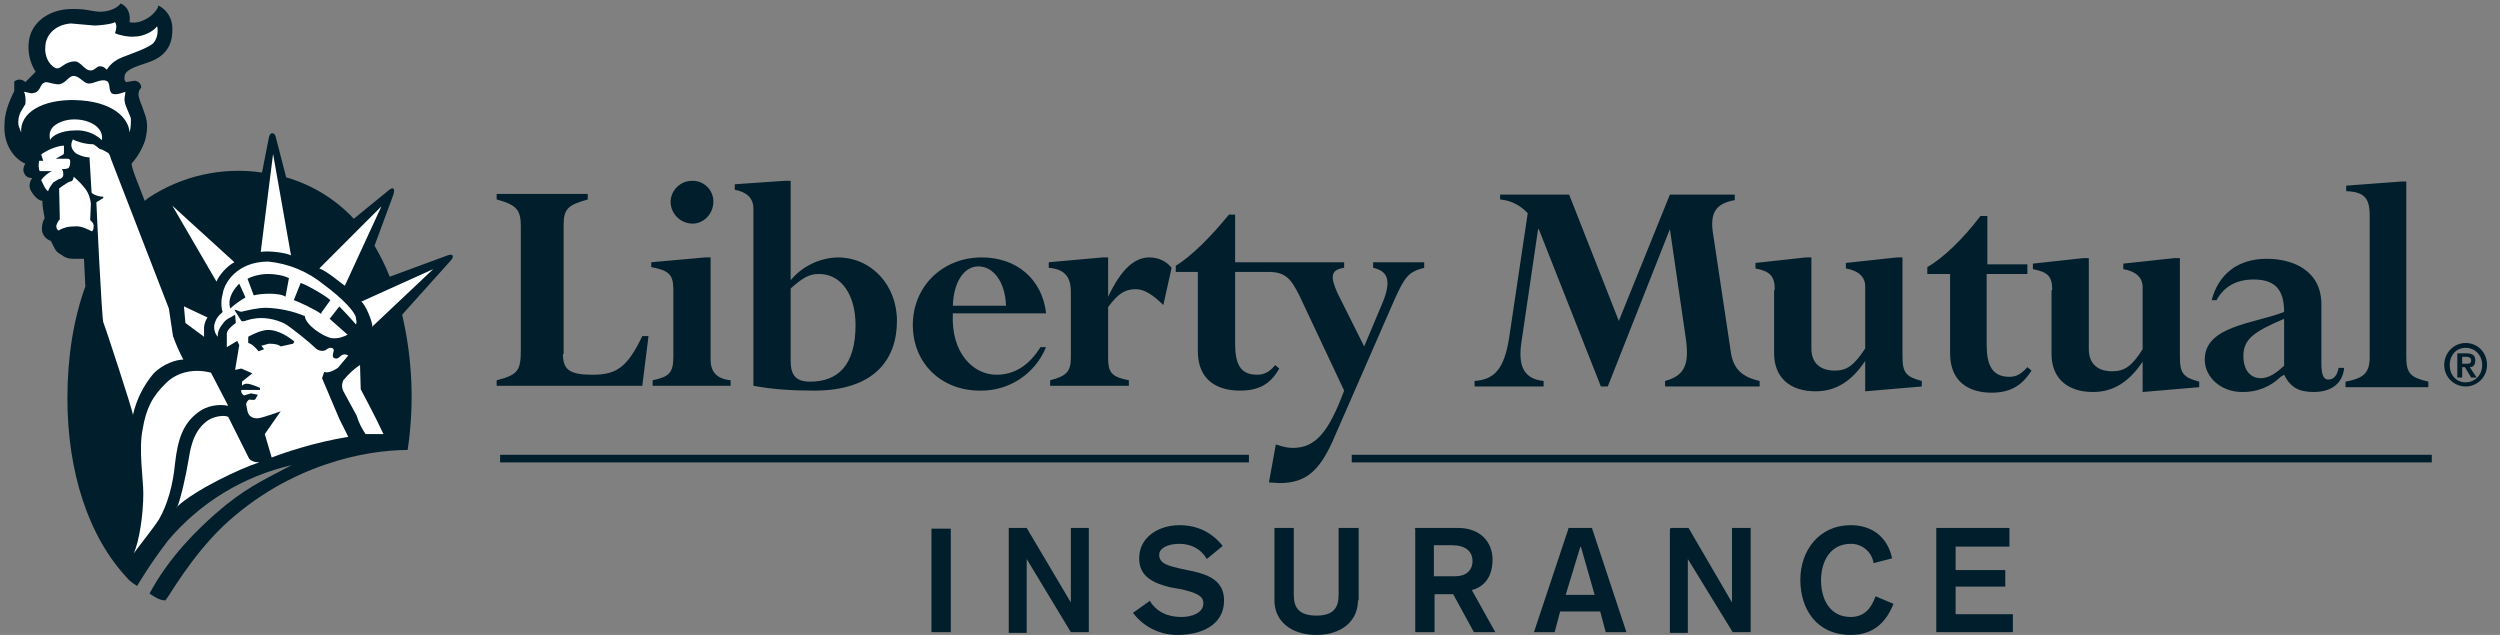
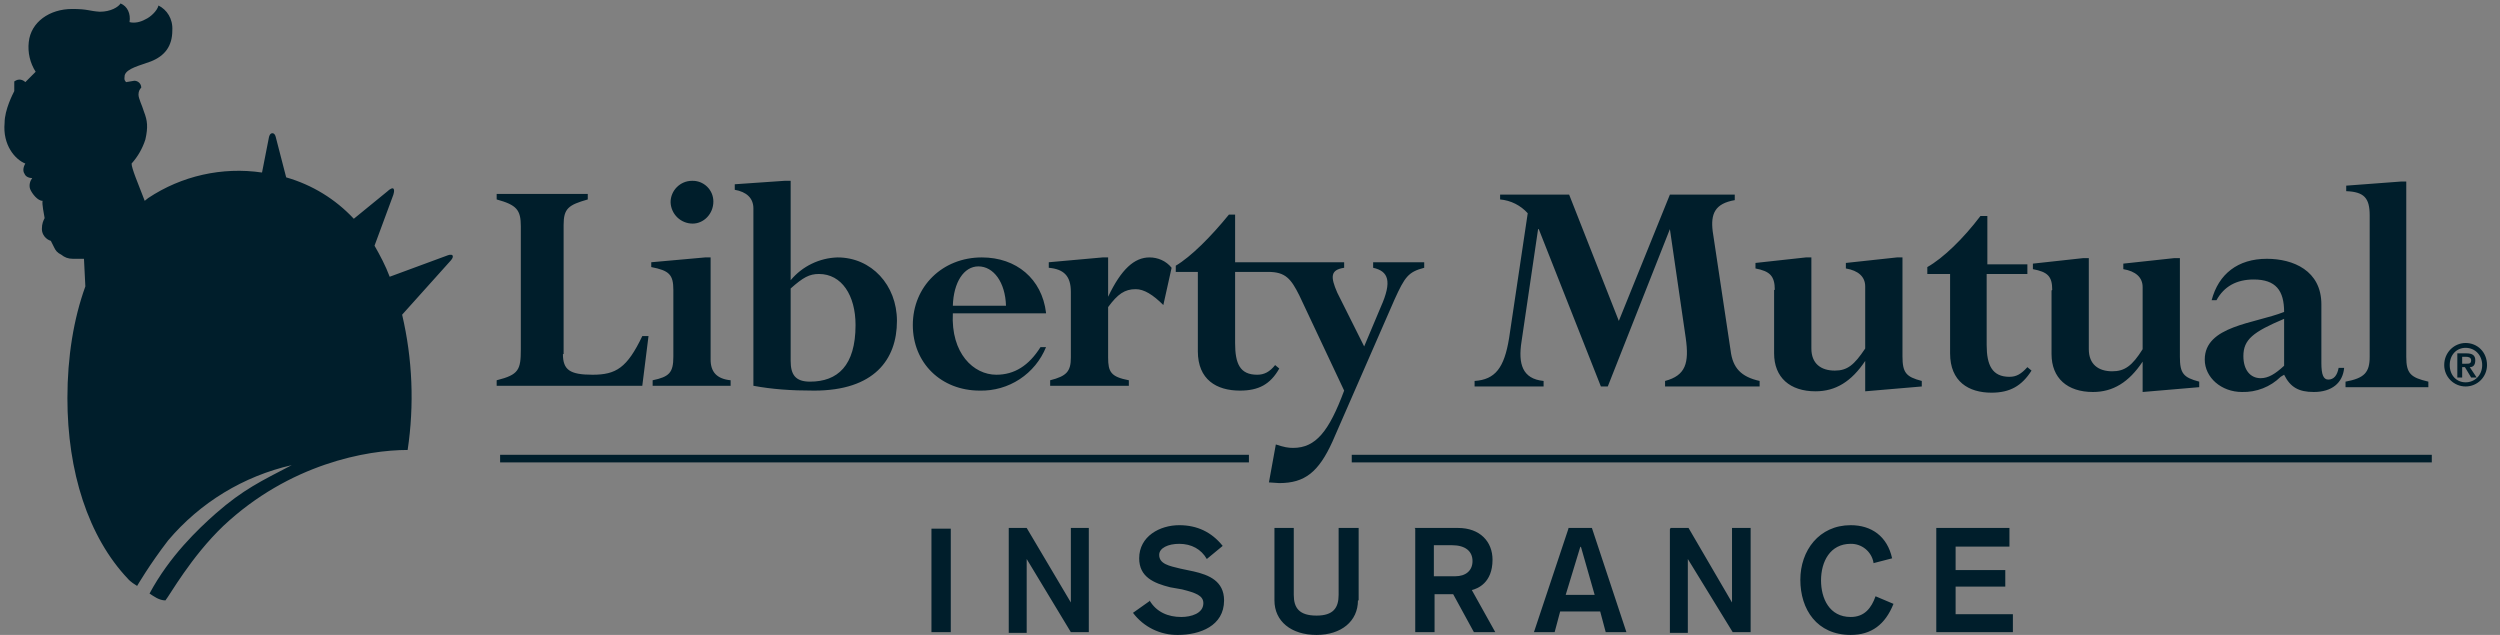
<svg xmlns="http://www.w3.org/2000/svg" width="189" height="48" viewBox="0 0 189 48" fill="none">
  <rect x="0" y="0" width="189" height="48" fill="#808080" stroke="none" />
  <g clip-path="url(#clip0)">
    <path d="M146.383 39.913H151.914V41.322H147.844V43.096H151.6V44.348H147.844V46.435H152.174V47.791H146.383V39.965V39.913ZM141.635 42.522C141.561 42.121 141.348 41.76 141.032 41.502C140.717 41.244 140.321 41.106 139.914 41.113C138.348 41.113 137.67 42.47 137.67 43.878C137.67 45.235 138.296 46.644 139.914 46.644C140.957 46.644 141.479 45.965 141.792 45.078L143.148 45.652C142.522 47.217 141.479 48 139.914 48C137.357 48 136.105 46.07 136.105 43.826C136.105 41.635 137.514 39.704 139.914 39.704C141.479 39.704 142.679 40.539 143.044 42.209L141.635 42.574V42.522ZM126.296 39.913H127.653L130.94 45.548V39.913H132.348V47.791H130.992L127.6 42.261V47.843H126.244V40.017L126.296 39.913ZM118.574 39.913H120.348L122.957 47.791H121.392L120.974 46.226H117.948L117.531 47.791H115.966L118.574 39.965V39.913ZM119.461 41.374L118.366 44.974H120.557L119.514 41.322L119.461 41.374ZM106.94 39.913H110.227C111.896 39.913 112.835 40.956 112.835 42.313C112.835 44.087 111.687 44.504 111.27 44.609L113.044 47.791H111.427L109.861 44.922H108.453V47.791H106.992V39.965L106.94 39.913ZM108.4 43.565H110.018C110.8 43.565 111.322 43.148 111.322 42.417C111.322 41.687 110.8 41.217 109.757 41.217H108.4V43.617V43.565ZM102.661 45.391C102.661 46.956 101.409 48 99.531 48C97.6 48 96.348 46.956 96.348 45.391V39.913H97.809V44.974C97.809 45.965 98.227 46.539 99.531 46.539C100.783 46.539 101.2 45.965 101.2 44.974V39.913H102.714V45.391H102.661ZM86.905 45.391C87.427 46.278 88.314 46.644 89.305 46.644C90.035 46.644 90.974 46.383 90.974 45.6C90.974 45.026 90.4 44.817 89.357 44.556L88.47 44.4C87.218 44.087 86.122 43.617 86.122 42.209C86.122 40.539 87.687 39.704 89.148 39.704C90.505 39.704 91.6 40.226 92.435 41.27L91.235 42.261C90.818 41.53 90.087 41.113 89.148 41.113C88.314 41.113 87.635 41.426 87.635 41.948C87.635 42.626 88.366 42.783 89.253 42.991L90.244 43.2C91.392 43.461 92.54 43.93 92.54 45.391C92.54 47.322 90.713 48 89.044 48C88.387 48.008 87.738 47.861 87.148 47.571C86.559 47.281 86.047 46.856 85.653 46.33L86.905 45.444V45.391ZM76.261 39.913H77.618L80.957 45.548V39.913H82.314V47.791H80.957L77.618 42.261V47.843H76.261V40.017V39.913ZM70.418 47.791V39.965H71.879V47.791H70.418ZM102.192 34.956V34.383H183.844V34.956H102.192ZM37.809 34.956V34.383H94.418V34.956H37.861H37.809ZM186.4 25.93C187.287 25.93 188.018 26.609 188.018 27.6C188.018 27.812 187.976 28.023 187.895 28.219C187.813 28.415 187.694 28.593 187.544 28.744C187.394 28.894 187.216 29.013 187.019 29.094C186.823 29.176 186.613 29.217 186.4 29.217C186.188 29.217 185.978 29.176 185.782 29.094C185.585 29.013 185.407 28.894 185.257 28.744C185.107 28.593 184.987 28.415 184.906 28.219C184.825 28.023 184.783 27.812 184.783 27.6C184.783 26.609 185.566 25.93 186.4 25.93ZM186.4 28.904C187.079 28.904 187.653 28.383 187.653 27.6C187.653 26.87 187.131 26.296 186.4 26.296C185.722 26.296 185.2 26.817 185.2 27.6C185.2 28.383 185.722 28.904 186.4 28.904ZM185.774 26.713H186.453C186.922 26.713 187.131 26.87 187.131 27.235C187.131 27.6 186.974 27.756 186.714 27.756L187.235 28.539H186.818L186.348 27.756H186.14V28.539H185.774V26.713ZM186.14 27.496H186.453C186.661 27.496 186.818 27.496 186.818 27.235C186.818 27.026 186.609 26.974 186.453 26.974H186.14V27.496ZM179.148 16.278C179.148 14.974 178.731 14.504 177.374 14.452V14.035L181.548 13.722H181.914V26.974C181.914 28.226 182.227 28.539 183.583 28.852V29.27H177.322V28.852C178.731 28.591 179.148 28.174 179.148 26.974V16.278ZM175.496 23.061V27.444C175.496 28.33 175.653 28.696 176.018 28.696C176.435 28.696 176.696 28.383 176.8 27.809H177.218C177.114 28.956 176.279 29.635 174.922 29.635C173.774 29.635 173.148 29.27 172.679 28.33L172.418 28.487C172.033 28.865 171.576 29.161 171.074 29.358C170.572 29.555 170.035 29.649 169.496 29.635C167.931 29.635 166.679 28.539 166.679 27.183C166.679 24.626 170.435 24.47 172.679 23.583C172.679 21.965 172.053 21.13 170.383 21.13C169.079 21.13 168.14 21.652 167.566 22.696H167.2C167.722 20.713 169.183 19.565 171.374 19.565C173.357 19.565 175.496 20.452 175.496 23.009V23.061ZM172.679 27.652V24.104C170.331 25.096 169.6 25.67 169.6 26.922C169.6 27.965 170.122 28.591 170.905 28.591C171.479 28.591 172 28.278 172.679 27.652ZM155.148 21.913C155.148 20.87 154.783 20.556 153.687 20.348V19.93L157.496 19.513H157.914V26.4C157.914 27.548 158.644 28.07 159.687 28.07C160.627 28.07 161.2 27.652 161.983 26.4V21.704C161.983 20.974 161.461 20.504 160.522 20.348V19.93L164.383 19.513H164.8V26.974C164.8 28.226 165.061 28.539 166.261 28.852V29.27L161.983 29.635V27.339C160.94 28.904 159.74 29.635 158.227 29.635C156.296 29.635 155.096 28.591 155.096 26.765V21.965L155.148 21.913ZM147.427 20.713H145.705V20.191C146.905 19.513 148.418 18.052 149.722 16.33H150.244V19.983H153.27V20.713H150.192V26.087C150.192 27.6 150.609 28.487 151.914 28.487C152.435 28.487 152.8 28.278 153.27 27.756L153.583 28.017C152.853 29.165 151.966 29.687 150.557 29.687C148.835 29.687 147.427 28.852 147.427 26.713V20.661V20.713ZM134.174 21.913C134.174 20.87 133.809 20.504 132.714 20.296V19.878L136.522 19.461H136.94V26.348C136.94 27.496 137.67 28.017 138.714 28.017C139.653 28.017 140.174 27.6 141.009 26.348V21.652C141.009 20.922 140.487 20.452 139.548 20.296V19.878L143.409 19.461H143.827V26.922C143.827 28.174 144.087 28.487 145.287 28.8V29.217L141.009 29.583V27.287C139.966 28.852 138.766 29.583 137.253 29.583C135.322 29.583 134.122 28.539 134.122 26.713V21.913H134.174ZM130.835 26.504C130.992 27.809 131.618 28.487 133.027 28.8V29.217H125.879V28.8C127.444 28.383 127.705 27.444 127.444 25.565L126.244 17.322L121.548 29.217H121.027L116.331 17.322H116.279L115.027 25.826C114.766 27.496 115.079 28.643 116.696 28.8V29.217H111.479V28.8C113.044 28.696 113.722 27.809 114.087 25.565L115.496 16.122C114.958 15.522 114.212 15.149 113.409 15.078V14.713H118.627L122.383 24.261L126.244 14.713H131.148V15.13C129.635 15.391 129.322 16.174 129.479 17.478L130.835 26.504ZM103.809 19.826H107.67V20.244C106.47 20.556 106.209 20.922 105.427 22.643L100.731 33.391C99.687 35.687 98.644 36.522 96.713 36.522L95.931 36.47L96.453 33.6C97.079 33.809 97.392 33.861 97.757 33.861C99.479 33.861 100.47 32.609 101.618 29.53L98.227 22.33C97.6 21.078 97.183 20.556 95.879 20.556H93.374V25.93C93.374 27.496 93.74 28.33 95.044 28.33C95.566 28.33 95.983 28.122 96.4 27.6L96.713 27.861C96.035 29.061 95.148 29.53 93.74 29.53C91.966 29.53 90.557 28.696 90.557 26.556V20.556H88.888V20.087C90.035 19.409 91.548 17.896 92.905 16.226H93.374V19.826H101.618V20.244C100.574 20.4 100.574 20.922 101.096 22.122L103.131 26.191L104.383 23.217C105.27 21.235 104.957 20.504 103.809 20.244V19.826ZM87.948 23.061C87.166 22.278 86.487 21.861 85.861 21.861C85.027 21.861 84.505 22.226 83.774 23.217V27.026C83.774 28.122 83.983 28.487 85.34 28.748V29.165H79.392V28.748C80.644 28.435 80.957 28.07 80.957 27.026V22.07C80.957 20.87 80.435 20.348 79.287 20.244V19.826L83.357 19.461H83.774V22.435C84.766 20.348 85.757 19.461 86.905 19.461C87.531 19.461 88.157 19.722 88.574 20.244L87.948 23.061ZM79.079 23.687H72.035C71.879 26.713 73.6 28.33 75.322 28.33C76.679 28.33 77.774 27.652 78.661 26.244H79.079C78.676 27.235 77.982 28.081 77.087 28.668C76.192 29.255 75.14 29.556 74.07 29.53C71.148 29.53 69.009 27.444 69.009 24.574C69.009 21.652 71.253 19.461 74.227 19.461C76.835 19.461 78.766 21.078 79.079 23.635V23.687ZM72.035 23.113H76.053C76.001 21.339 75.114 20.139 73.966 20.139C72.87 20.139 72.087 21.339 72.035 23.113ZM59.774 13.67V21.183C60.21 20.661 60.752 20.237 61.363 19.941C61.975 19.644 62.643 19.48 63.322 19.461C65.879 19.461 67.809 21.548 67.809 24.261C67.809 27.183 66.087 29.53 61.548 29.53C59.774 29.53 58.366 29.426 56.957 29.165V15.757C56.957 14.974 56.435 14.504 55.548 14.348V13.93L59.305 13.67H59.774ZM59.774 21.809V27.287C59.774 28.33 60.14 28.852 61.235 28.852C63.322 28.852 64.679 27.652 64.679 24.574C64.679 22.33 63.635 20.713 61.913 20.713C61.183 20.713 60.714 20.974 59.774 21.809ZM52.313 13.67C52.523 13.663 52.733 13.698 52.929 13.773C53.124 13.849 53.303 13.963 53.454 14.109C53.605 14.255 53.725 14.43 53.807 14.623C53.889 14.817 53.931 15.025 53.931 15.235C53.931 16.174 53.2 16.904 52.366 16.904C51.932 16.905 51.515 16.736 51.203 16.434C50.892 16.132 50.71 15.721 50.696 15.287C50.696 14.4 51.427 13.67 52.313 13.67ZM53.722 27.183C53.722 28.122 54.192 28.643 55.235 28.748V29.165H49.34V28.748C50.592 28.487 50.905 28.174 50.905 26.974V21.913C50.905 20.765 50.592 20.452 49.235 20.191V19.826L53.305 19.461H53.722V27.183ZM42.557 26.765C42.557 27.965 43.079 28.33 44.8 28.33C46.574 28.33 47.409 27.809 48.557 25.409H49.027L48.557 29.165H37.548V28.748C39.218 28.33 39.374 27.965 39.374 26.4V17.113C39.374 15.861 39.061 15.496 37.548 15.078V14.661H44.435V15.078C42.974 15.496 42.609 15.757 42.609 17.009V26.765H42.557ZM34.209 19.304C34.313 19.461 34.053 19.722 34.053 19.722L30.401 23.791C31.187 27.143 31.329 30.613 30.818 34.017C27.74 34.017 21.896 35.061 16.887 39.757C14.435 42.104 12.818 45.026 12.505 45.391C12.035 45.391 11.618 45.078 11.305 44.87C12.818 42.052 14.957 40.017 16.314 38.817C18.401 36.991 19.757 36.365 22.053 35.165C18.406 35.999 15.128 37.995 12.713 40.852C11.305 42.678 10.366 44.296 10.366 44.296C9.844 43.983 9.687 43.774 9.687 43.774C6.661 40.591 5.096 35.635 5.096 30.104C5.096 26.974 5.566 24.104 6.453 21.652L6.348 19.565H5.514C5.148 19.565 4.887 19.461 4.627 19.252C4.314 19.096 4.209 18.939 4.105 18.73L3.844 18.209C3.479 18.104 3.166 17.739 3.166 17.322C3.166 16.904 3.27 16.696 3.374 16.487C3.322 16.174 3.166 15.444 3.218 15.183C2.853 15.183 2.435 14.661 2.279 14.296C2.174 13.983 2.279 13.67 2.435 13.461C2.122 13.461 1.914 13.304 1.861 13.148C1.705 12.939 1.757 12.626 1.914 12.365C1.131 12.052 0.192 10.957 0.348 9.287C0.348 8.296 0.974 7.096 1.079 6.887V6.157C1.444 5.896 1.757 6.052 1.914 6.209L2.696 5.426C2.27 4.76 2.086 3.968 2.174 3.183C2.331 1.67 3.74 0.678 5.461 0.678C6.661 0.678 6.714 0.835 7.548 0.887C8.383 0.887 8.957 0.522 9.114 0.261C9.635 0.47 9.896 1.043 9.792 1.67C10.157 1.774 10.627 1.67 10.992 1.461C11.357 1.304 11.879 0.835 11.983 0.417C12.609 0.73 13.079 1.409 13.027 2.296C13.027 3.496 12.453 4.226 11.409 4.643C10.574 4.957 9.583 5.165 9.427 5.687C9.374 6.104 9.427 6.052 9.531 6.209L10.157 6.104C10.418 6.104 10.679 6.313 10.679 6.626C10.574 6.73 10.47 6.887 10.47 7.148C10.47 7.461 10.731 7.93 10.887 8.452C11.148 9.13 11.2 9.6 10.992 10.539C10.777 11.215 10.421 11.837 9.948 12.365C9.948 12.73 10.418 13.826 10.94 15.183L11.2 14.974C13.733 13.289 16.8 12.601 19.809 13.043L20.331 10.383C20.331 10.383 20.383 10.07 20.592 10.07C20.8 10.07 20.853 10.383 20.853 10.383L21.635 13.409C23.592 13.969 25.36 15.051 26.748 16.539L29.305 14.452C29.305 14.452 29.566 14.191 29.722 14.243C29.879 14.348 29.722 14.765 29.722 14.765L28.314 18.574C28.731 19.304 29.148 20.087 29.461 20.922L33.844 19.304C33.844 19.304 34.105 19.2 34.209 19.304Z" fill="#001E2B" />
-     <path d="M6.922 17.478C6.714 17.374 6.14 17.061 5.67 17.113C5.148 17.113 4.783 17.217 4.418 17.426C4.261 17.322 4.209 17.113 4.314 16.904C4.418 16.643 4.522 16.591 4.522 16.591L4.47 14.243C4.47 14.243 5.096 13.774 5.305 13.722C5.461 13.722 5.566 13.565 5.566 13.357C5.827 13.565 6.296 14.035 6.505 14.348C6.714 14.661 6.818 14.974 6.87 15.391L6.818 16.643C6.922 16.748 7.079 16.852 7.079 17.061C7.079 17.27 7.079 17.322 6.974 17.478H6.922ZM7.809 24.365C7.705 24.209 7.287 15.6 7.287 15.287L7.809 14.974V14.87C7.444 14.87 7.027 14.713 6.922 14.556L6.766 11.896C6.348 11.896 5.827 11.687 5.67 11.53C5.461 11.322 5.253 11.009 5.514 10.539C5.774 10.696 6.453 10.904 7.027 10.904C7.131 10.904 7.392 11.165 7.548 11.27C7.705 11.27 8.018 11.478 8.122 11.53C8.279 11.583 8.331 11.844 8.383 12L12.766 23.322L13.079 25.409C13.295 26.019 13.557 26.611 13.861 27.183C13.34 27.183 12.348 27.496 11.618 28.226C10.854 29.13 10.317 30.203 10.053 31.357C10.001 30.939 7.914 24.574 7.809 24.365ZM13.235 35.009C13.079 36.678 12.661 38.139 12.035 39.235C11.618 39.913 10.47 41.322 10.105 41.843C10.522 40.956 10.835 38.922 10.835 37.304C10.835 36.261 10.47 33.965 10.783 32.452C11.044 30.887 11.514 29.948 12.609 28.904C13.131 28.383 14.331 27.756 15.948 28.174L17.253 30.678C16.522 30.522 15.635 30.678 15.009 31.148C13.809 32.035 13.444 33.235 13.235 35.009ZM13.392 38.348C13.705 37.617 14.122 35.583 14.227 34.904C14.383 34.017 14.54 32.713 15.583 31.878C16.105 31.461 16.94 31.357 17.253 31.513L18.766 34.539C18.87 34.852 19.287 34.956 19.601 34.956C18.244 35.374 14.696 37.044 13.34 38.348H13.392ZM26.018 28.696C26.279 28.33 26.853 27.809 27.218 27.6L27.27 29.426C27.27 29.426 28.47 31.67 28.992 32.817H27.635C27.374 32.4 27.166 32.087 26.957 31.409L26.018 29.687C25.861 29.426 25.757 29.061 26.018 28.643V28.696ZM5.67 9.861C4.627 9.861 3.896 10.278 3.792 10.591C3.687 10.122 3.792 9.809 4.053 9.548C4.418 9.235 4.992 9.026 5.618 9.026C6.4 9.026 6.974 9.287 7.287 9.548C7.653 9.861 7.757 10.226 7.705 10.591C7.426 10.332 7.097 10.134 6.738 10.008C6.378 9.883 5.997 9.832 5.618 9.861H5.67ZM3.427 3.548C3.427 2.765 4.053 1.878 5.357 1.774L7.131 1.93C7.496 1.93 8.487 1.826 8.696 1.67C8.853 1.93 8.8 2.191 8.696 2.504C8.957 2.661 9.792 2.817 10.157 2.765C10.887 2.765 11.618 2.348 11.879 1.983C11.983 2.4 11.879 2.974 11.566 3.287C10.835 3.861 9.218 4.226 8.748 4.591C8.331 4.852 8.227 5.061 8.07 5.27C7.914 5.113 7.809 5.009 7.548 5.009C7.287 5.009 7.131 5.374 6.818 5.322C6.4 5.322 6.087 4.643 5.67 4.643C4.94 4.643 4.627 5.165 4.366 5.165C4.157 5.217 3.844 4.904 3.74 4.748C3.531 4.487 3.374 3.965 3.427 3.548ZM5.67 7.565C3.218 7.513 1.496 8.504 1.6 10.017C1.496 9.704 1.34 9.496 1.392 9.13C1.392 8.609 1.705 8.243 1.914 7.878C1.966 7.565 1.914 7.096 1.809 6.939C1.966 6.939 2.331 7.096 2.487 7.043C2.8 6.991 2.853 6.887 3.009 6.678C3.114 6.417 3.218 6.261 3.479 6.209C3.687 6.209 4.157 6.417 4.522 6.365C4.992 6.261 5.2 5.739 5.566 5.739C5.983 5.739 6.296 6.261 6.661 6.313C7.027 6.365 7.6 5.948 8.018 6.104C8.383 6.209 8.174 6.783 8.435 7.043C8.696 7.252 9.322 6.991 9.479 6.939C9.479 7.2 9.374 7.357 9.427 7.67C9.427 7.93 9.844 8.713 9.896 8.974C9.896 9.339 9.896 9.652 9.792 10.017C9.74 8.922 8.487 7.617 5.618 7.565H5.67ZM3.948 12.939H3.009C2.905 12.783 2.905 12.417 2.957 12.156H3.27L3.114 11.687C3.322 11.478 4.261 11.009 4.835 11.009V11.53C4.835 11.583 4.835 11.687 4.679 11.739L4.209 12H5.096C5.253 12 5.305 12.052 5.305 12.209C5.305 12.365 5.305 12.522 5.2 12.678C5.096 12.783 4.835 12.783 4.679 12.783C4.783 12.939 4.783 13.043 4.783 13.2C4.783 13.357 4.731 13.409 4.574 13.513C4.418 13.513 4.261 13.67 4.053 13.774C3.948 13.878 3.687 14.243 3.635 14.452C3.427 14.348 3.218 13.826 3.114 13.617C3.322 13.304 3.74 12.991 3.948 12.939ZM26.905 24C26.905 24.157 27.009 24.365 26.905 24.522C26.502 24.056 26.084 23.604 25.653 23.165L24.922 24.104L26.279 25.304C25.966 25.461 25.601 25.617 25.079 25.565C24.453 25.461 23.096 24.574 23.044 23.896C22.116 23.513 21.126 23.301 20.122 23.27C19.444 23.27 18.661 23.478 18.401 23.53C18.192 23.635 17.983 23.478 17.827 23.426H17.722L18.244 24.261C18.401 24.365 18.713 24.157 19.131 24.104C19.861 23.948 20.8 24.104 21.531 24.47C22.053 24.783 23.461 25.93 23.774 26.244C24.035 26.556 24.505 26.609 24.713 26.4C24.922 26.244 25.235 26.244 25.235 26.504C25.183 26.713 25.079 27.026 25.287 27.078C25.548 27.183 25.653 26.974 25.809 26.87C25.966 26.765 26.122 26.765 26.331 26.87L25.548 27.809C25.235 28.017 24.818 28.226 24.505 28.122L24.348 28.591L25.653 31.67L26.331 33.026C23.722 33.444 21.322 34.278 20.54 34.591L20.018 32.817L21.218 31.096C21.218 31.096 19.913 31.565 19.548 31.617C19.496 31.617 18.87 31.722 18.713 31.096L18.609 30.574C18.609 30.417 18.766 30.209 18.87 30.209C19.131 30.261 19.287 30.209 19.287 30.209L19.496 29.843L18.974 29.739L18.453 29.896C18.348 29.843 18.192 29.687 18.244 29.478H19.653V29.322C19.653 29.322 18.974 29.009 18.661 29.009C18.401 29.009 18.296 29.165 18.296 29.165V28.852L19.079 28.226L18.244 27.861L17.774 27.965L18.087 26.087L17.931 25.774L17.148 26.244V25.2C17.148 24.991 17.514 24.626 17.827 24.417L17.774 23.791C17.461 24 17.096 24.104 16.887 24.417C16.679 24.678 16.418 25.044 16.47 25.461C16.209 25.2 16.157 24.783 16.209 24.522C16.314 24.157 16.418 23.948 16.835 23.583C16.731 23.322 16.679 22.748 16.835 22.226C16.94 21.391 17.931 19.774 20.279 19.774C21.809 19.925 23.261 20.524 24.453 21.496C26.018 22.643 26.853 23.635 26.905 24ZM24.296 23.635L24.974 22.696C24.818 22.487 23.253 21.548 22.731 21.391L22.209 22.696C22.574 22.8 23.774 23.374 24.296 23.739V23.635ZM21.583 22.435L21.844 21.026C21.427 20.817 20.8 20.713 20.279 20.713C19.705 20.713 19.079 20.87 18.713 21.078L19.183 22.33C19.757 22.174 21.166 22.122 21.583 22.435ZM17.409 23.322C17.67 23.061 18.192 22.696 18.557 22.487L18.087 21.444C17.774 21.756 17.148 22.487 17.409 23.322ZM18.766 25.409V25.93C19.027 25.983 19.34 26.296 19.548 26.556L19.966 26.4L19.757 26.139L20.331 25.983C20.696 25.983 21.061 26.035 21.218 26.191L22.157 25.983L22.261 25.826C21.635 25.304 20.696 24.783 19.913 24.991C19.392 25.096 18.766 25.461 18.766 25.461V25.409ZM28.157 24.73C28.157 24.261 27.635 23.061 27.322 22.8L32.748 20.348L28.105 24.73H28.157ZM13.027 15.548L17.722 19.826C17.201 20.087 16.574 20.765 16.366 21.287L13.027 15.548ZM15.687 24C15.541 24.218 15.451 24.469 15.427 24.73V25.461L14.018 24.417L13.914 23.27V23.165L15.687 24ZM24.14 20.296L28.835 15.6L26.07 21.6C25.757 21.391 24.661 20.452 24.14 20.296ZM19.705 19.096L20.644 11.635L22 19.304C21.583 19.096 20.279 18.939 19.705 19.044V19.096Z" fill="white" />
  </g>
  <defs>
    <clipPath id="clip0">
      <rect width="187.826" height="48" fill="white" transform="translate(0.296)" />
    </clipPath>
  </defs>
</svg>